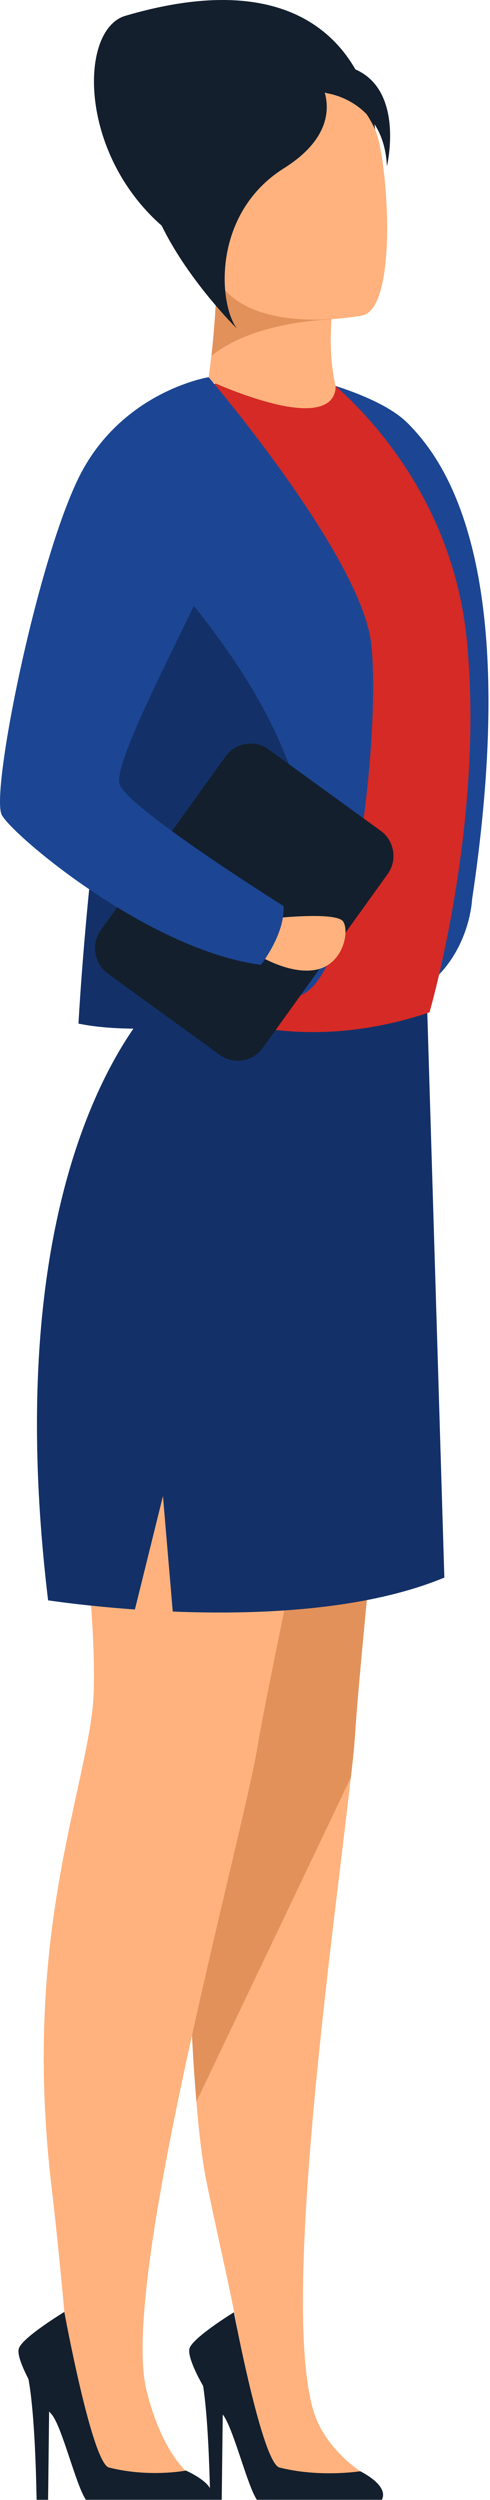
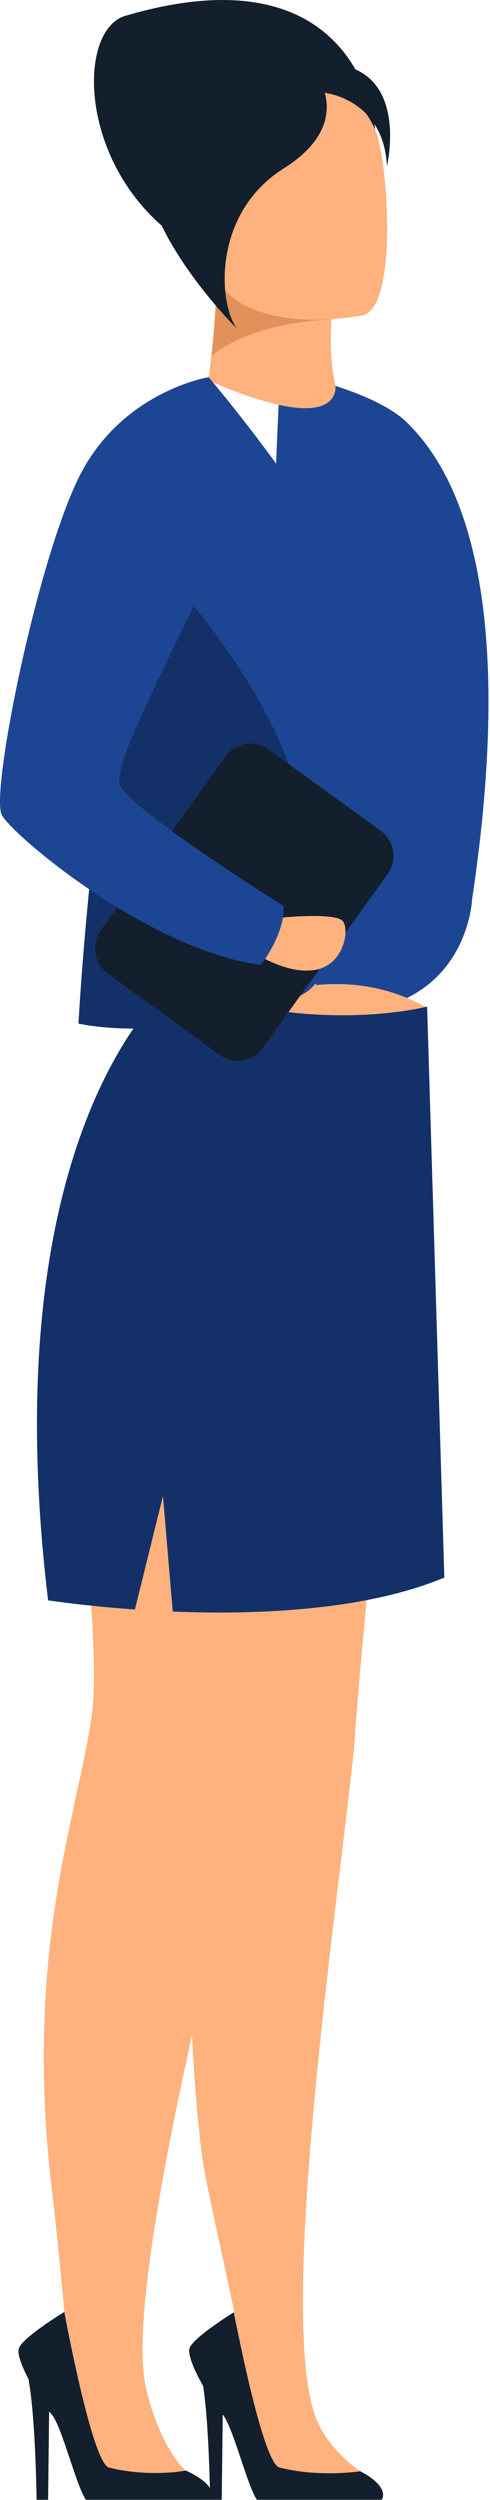
<svg xmlns="http://www.w3.org/2000/svg" width="73" height="372" viewBox="0 0 73 372" fill="none">
  <path d="M55.883 19.28C55.883 19.28 53.971 -8.014 18.691 2.348C10.689 4.673 11.746 28.984 31.122 38.183L55.883 19.28Z" fill="#131F2D" />
  <path d="M41.792 55.318C41.792 55.318 55.582 57.845 60.715 62.95C65.849 68.106 77.927 83.269 70.328 133.863C70.328 133.863 69.724 149.128 52.663 150.593C35.551 152.059 41.792 55.318 41.792 55.318Z" fill="#1C4693" />
  <path d="M10.035 181.122C12.4 197.701 28.354 240.865 27.901 255.776C27.549 267.553 27.75 294.695 29.26 312.739C29.663 317.642 30.166 321.837 30.82 324.92C32.179 331.592 33.941 339.224 34.897 344.076C37.011 354.893 35.903 361.261 37.614 367.074C39.527 373.442 61.218 372.28 54.676 368.388C52.361 367.023 48.938 364.092 47.277 360.301C41.188 346.553 49.743 287.366 52.26 264.52C52.612 261.689 52.813 259.415 52.914 257.848C53.77 243.746 63.382 149.835 63.382 149.835C40.03 136.745 7.669 164.493 10.035 181.122Z" fill="#FFB27D" />
-   <path d="M10.034 181.122C12.399 197.701 28.353 240.865 27.9 255.776C27.548 267.552 27.749 294.695 29.259 312.739L52.259 264.52C52.611 261.689 52.813 259.415 52.913 257.848C53.769 243.746 63.633 149.785 63.633 149.785C40.281 136.694 7.668 164.493 10.034 181.122Z" fill="#E2915A" />
  <path d="M60.812 152.868C60.812 152.868 40.731 245.667 38.416 259.617C36.151 273.567 17.832 339.173 21.808 355.6C24.173 365.305 28.25 368.186 28.25 368.186C29.206 369.955 13.303 373.493 12.044 366.669C10.434 358.026 10.082 345.896 7.666 325.324C3.539 289.943 11.692 269.776 13.705 255.017C15.668 240.208 7.062 193.202 11.843 177.129C20.248 148.976 38.869 137.452 60.812 152.868Z" fill="#FFB27D" />
  <path d="M7.164 238.136C7.164 238.136 12.399 238.944 20.099 239.5L24.276 222.619L25.735 239.804C38.116 240.309 54.271 239.703 66.199 234.749L63.632 149.785C63.632 149.785 46.37 154.334 25.635 146.348C25.635 146.348 -1.341 167.475 7.164 238.136Z" fill="#133168" />
  <path d="M31.424 371.977H12.803C11.293 369.803 9.23 361.009 7.669 359.24C7.569 359.139 7.468 358.987 7.317 358.835L7.166 371.977H5.455C5.405 369.904 5.254 359.644 4.247 354.034C3.24 352.062 2.486 350.192 2.838 349.384C3.492 347.716 9.582 344.026 9.582 344.026C9.582 344.026 13.709 366.518 16.225 367.175C22.214 368.691 27.7 367.63 27.7 367.63C27.7 367.63 30.367 368.792 31.223 370.157C31.625 370.713 31.776 371.32 31.424 371.977Z" fill="#131F2D" />
  <path d="M56.889 371.977H38.267C36.808 369.803 34.744 361.211 33.184 359.29L33.033 371.977H31.322C31.322 371.623 31.322 370.966 31.272 370.157C31.171 366.669 30.97 359.745 30.265 355.044C28.957 352.77 27.9 350.293 28.252 349.383C28.906 347.715 34.845 344.076 34.845 344.076C34.845 344.076 39.073 366.568 41.639 367.175C47.628 368.691 53.668 367.731 53.668 367.731C53.668 367.731 57.996 369.803 56.889 371.977Z" fill="#131F2D" />
-   <path d="M63.985 150.644C63.985 150.644 72.188 122.541 69.571 95.5C67.004 68.459 46.47 54.61 46.47 54.61C46.47 54.61 25.333 56.379 22.615 62.343C19.897 68.307 29.007 135.885 24.226 147.712C24.175 147.662 40.029 158.68 63.985 150.644Z" fill="#D52A25" />
  <path d="M49.993 57.441C49.993 57.39 49.993 57.39 49.993 57.441C49.087 53.448 49.238 49.657 49.389 47.534C49.49 46.473 49.591 45.816 49.591 45.816L49.389 45.765L32.378 40.559C32.127 45.967 31.825 50.011 31.473 52.993C31.322 54.408 31.171 55.571 31.02 56.582C34.291 58.047 37.009 59.008 39.273 59.665C45.363 61.434 48.03 60.726 49.138 59.665C50.094 58.704 49.993 57.592 49.993 57.441Z" fill="#FFB27D" />
  <path d="M49.39 45.714V47.534C49.39 47.534 38.066 47.686 31.523 52.942C31.876 49.96 32.178 45.916 32.429 40.508L49.39 45.714Z" fill="#E2915A" />
  <path d="M54.071 46.928C54.071 46.928 33.486 51.072 31.121 38.183C28.756 25.244 24.478 17.107 37.513 13.922C50.548 10.738 54.02 15.186 55.882 19.28C57.744 23.374 59.405 45.512 54.071 46.928Z" fill="#FFB27D" />
  <path d="M47.93 9.475C46.169 9.525 44.911 9.626 44.005 9.778C39.475 8.312 30.869 7.2 23.974 15.843C14.16 28.176 35.298 48.899 35.298 48.899C32.48 45.108 31.674 31.714 42.294 25.042C48.887 20.898 49.138 16.5 48.383 13.771C48.585 13.821 48.685 13.872 48.685 13.872C48.685 13.872 57.191 14.933 57.644 24.739C57.644 24.739 61.368 9.171 47.93 9.475Z" fill="#131F2D" />
  <path d="M11.695 152.312C18.741 153.778 30.065 153.02 38.419 150.644C41.188 149.835 43.654 148.875 45.516 147.712C52.964 143.113 56.638 108.945 55.33 96.006C54.072 83.067 31.122 56.177 31.122 56.177C25.787 60.119 24.781 69.723 21.56 81.803C13.859 110.815 11.695 152.312 11.695 152.312Z" fill="#1C4693" />
  <path d="M11.695 152.312C18.741 153.778 30.065 153.02 38.419 150.644C41.489 146.247 43.956 140.889 45.264 134.369C49.089 115.516 34.041 95.046 21.56 81.803C13.859 110.815 11.695 152.312 11.695 152.312Z" fill="#133168" />
  <path d="M16.072 144.882L32.73 156.962C34.794 158.478 37.713 157.973 39.172 155.901L57.743 130.073C59.253 128 58.75 125.069 56.687 123.603L40.028 111.523C37.965 110.007 35.046 110.512 33.586 112.584L15.015 138.412C13.556 140.485 14.008 143.366 16.072 144.882Z" fill="#131F2D" />
  <path d="M41.941 136.542C41.941 136.542 50.094 135.733 51.1 137.098C52.107 138.463 51.201 143.82 46.621 144.376C42.041 144.932 36.857 141.142 36.857 141.142L41.941 136.542Z" fill="#FFB27D" />
  <path d="M31.07 56.127C31.07 56.127 17.885 58.249 11.594 71.34C5.303 84.431 -1.441 118.144 0.27 121.278C1.981 124.412 22.213 141.394 38.871 143.568C38.871 143.568 42.495 138.968 42.243 134.824C42.243 134.824 19.797 120.772 17.885 116.88C15.972 112.989 35.046 80.741 34.795 75.182C34.543 69.622 31.07 56.127 31.07 56.127Z" fill="#1C4693" />
</svg>